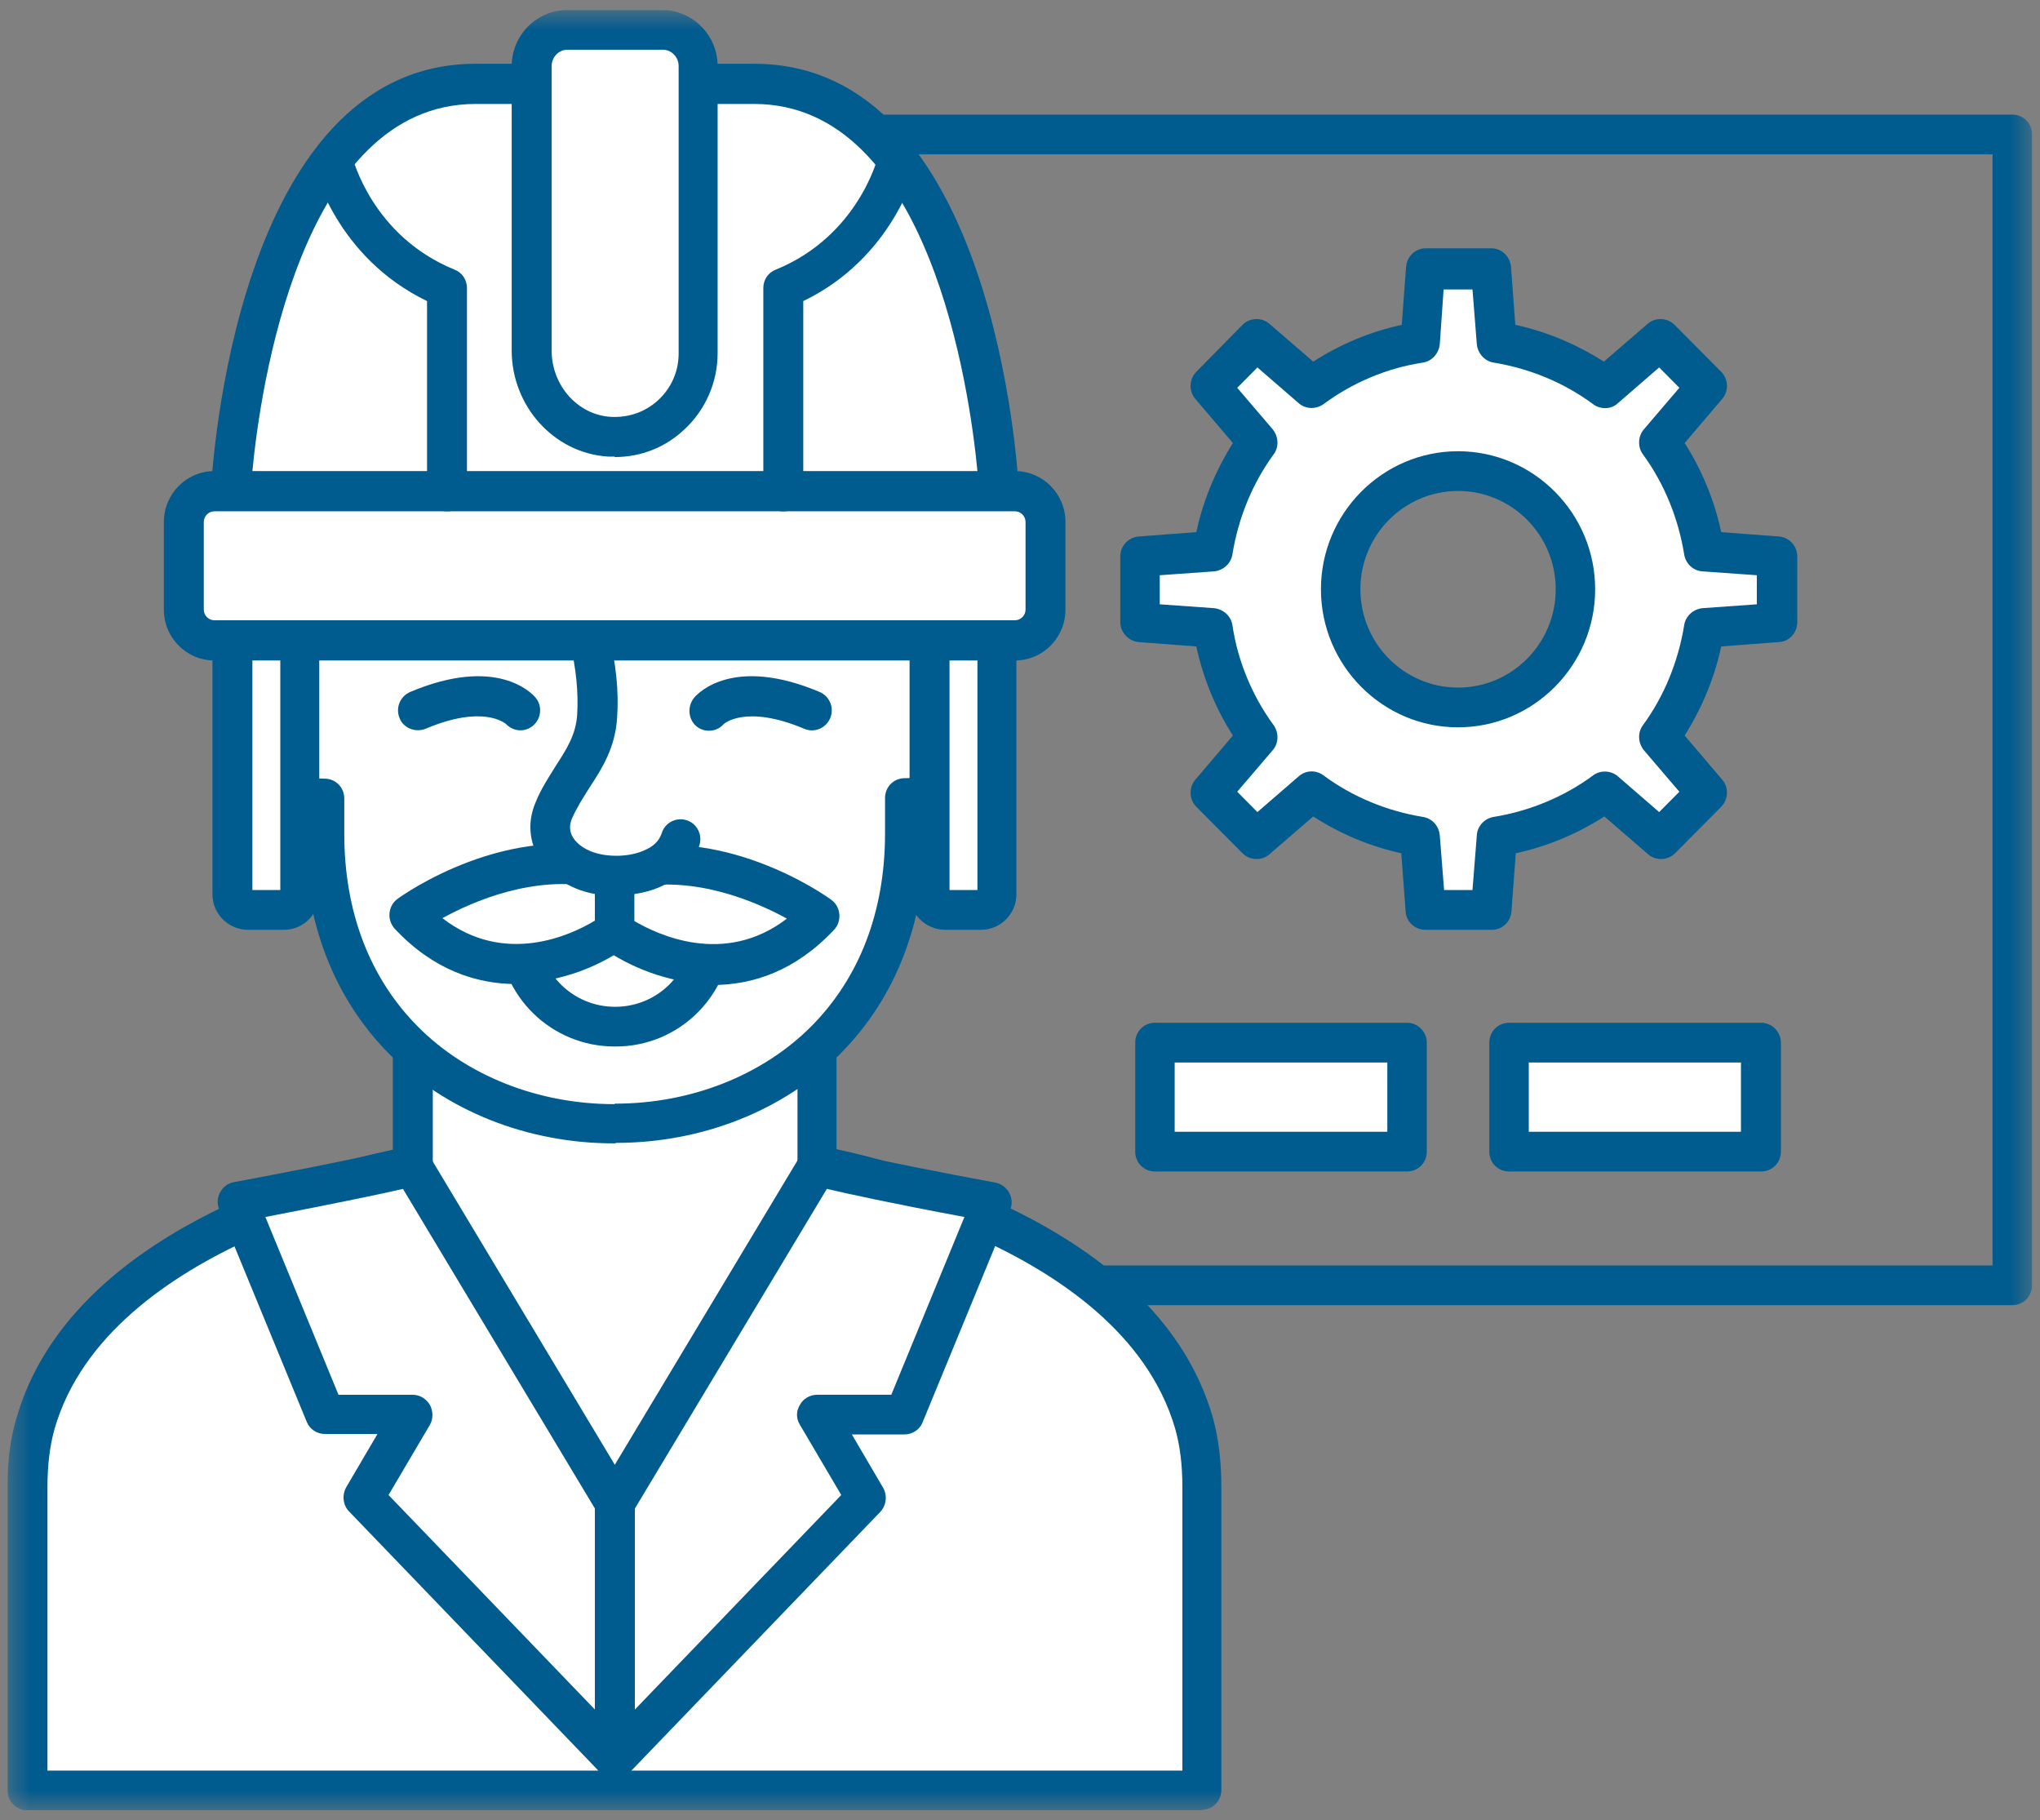
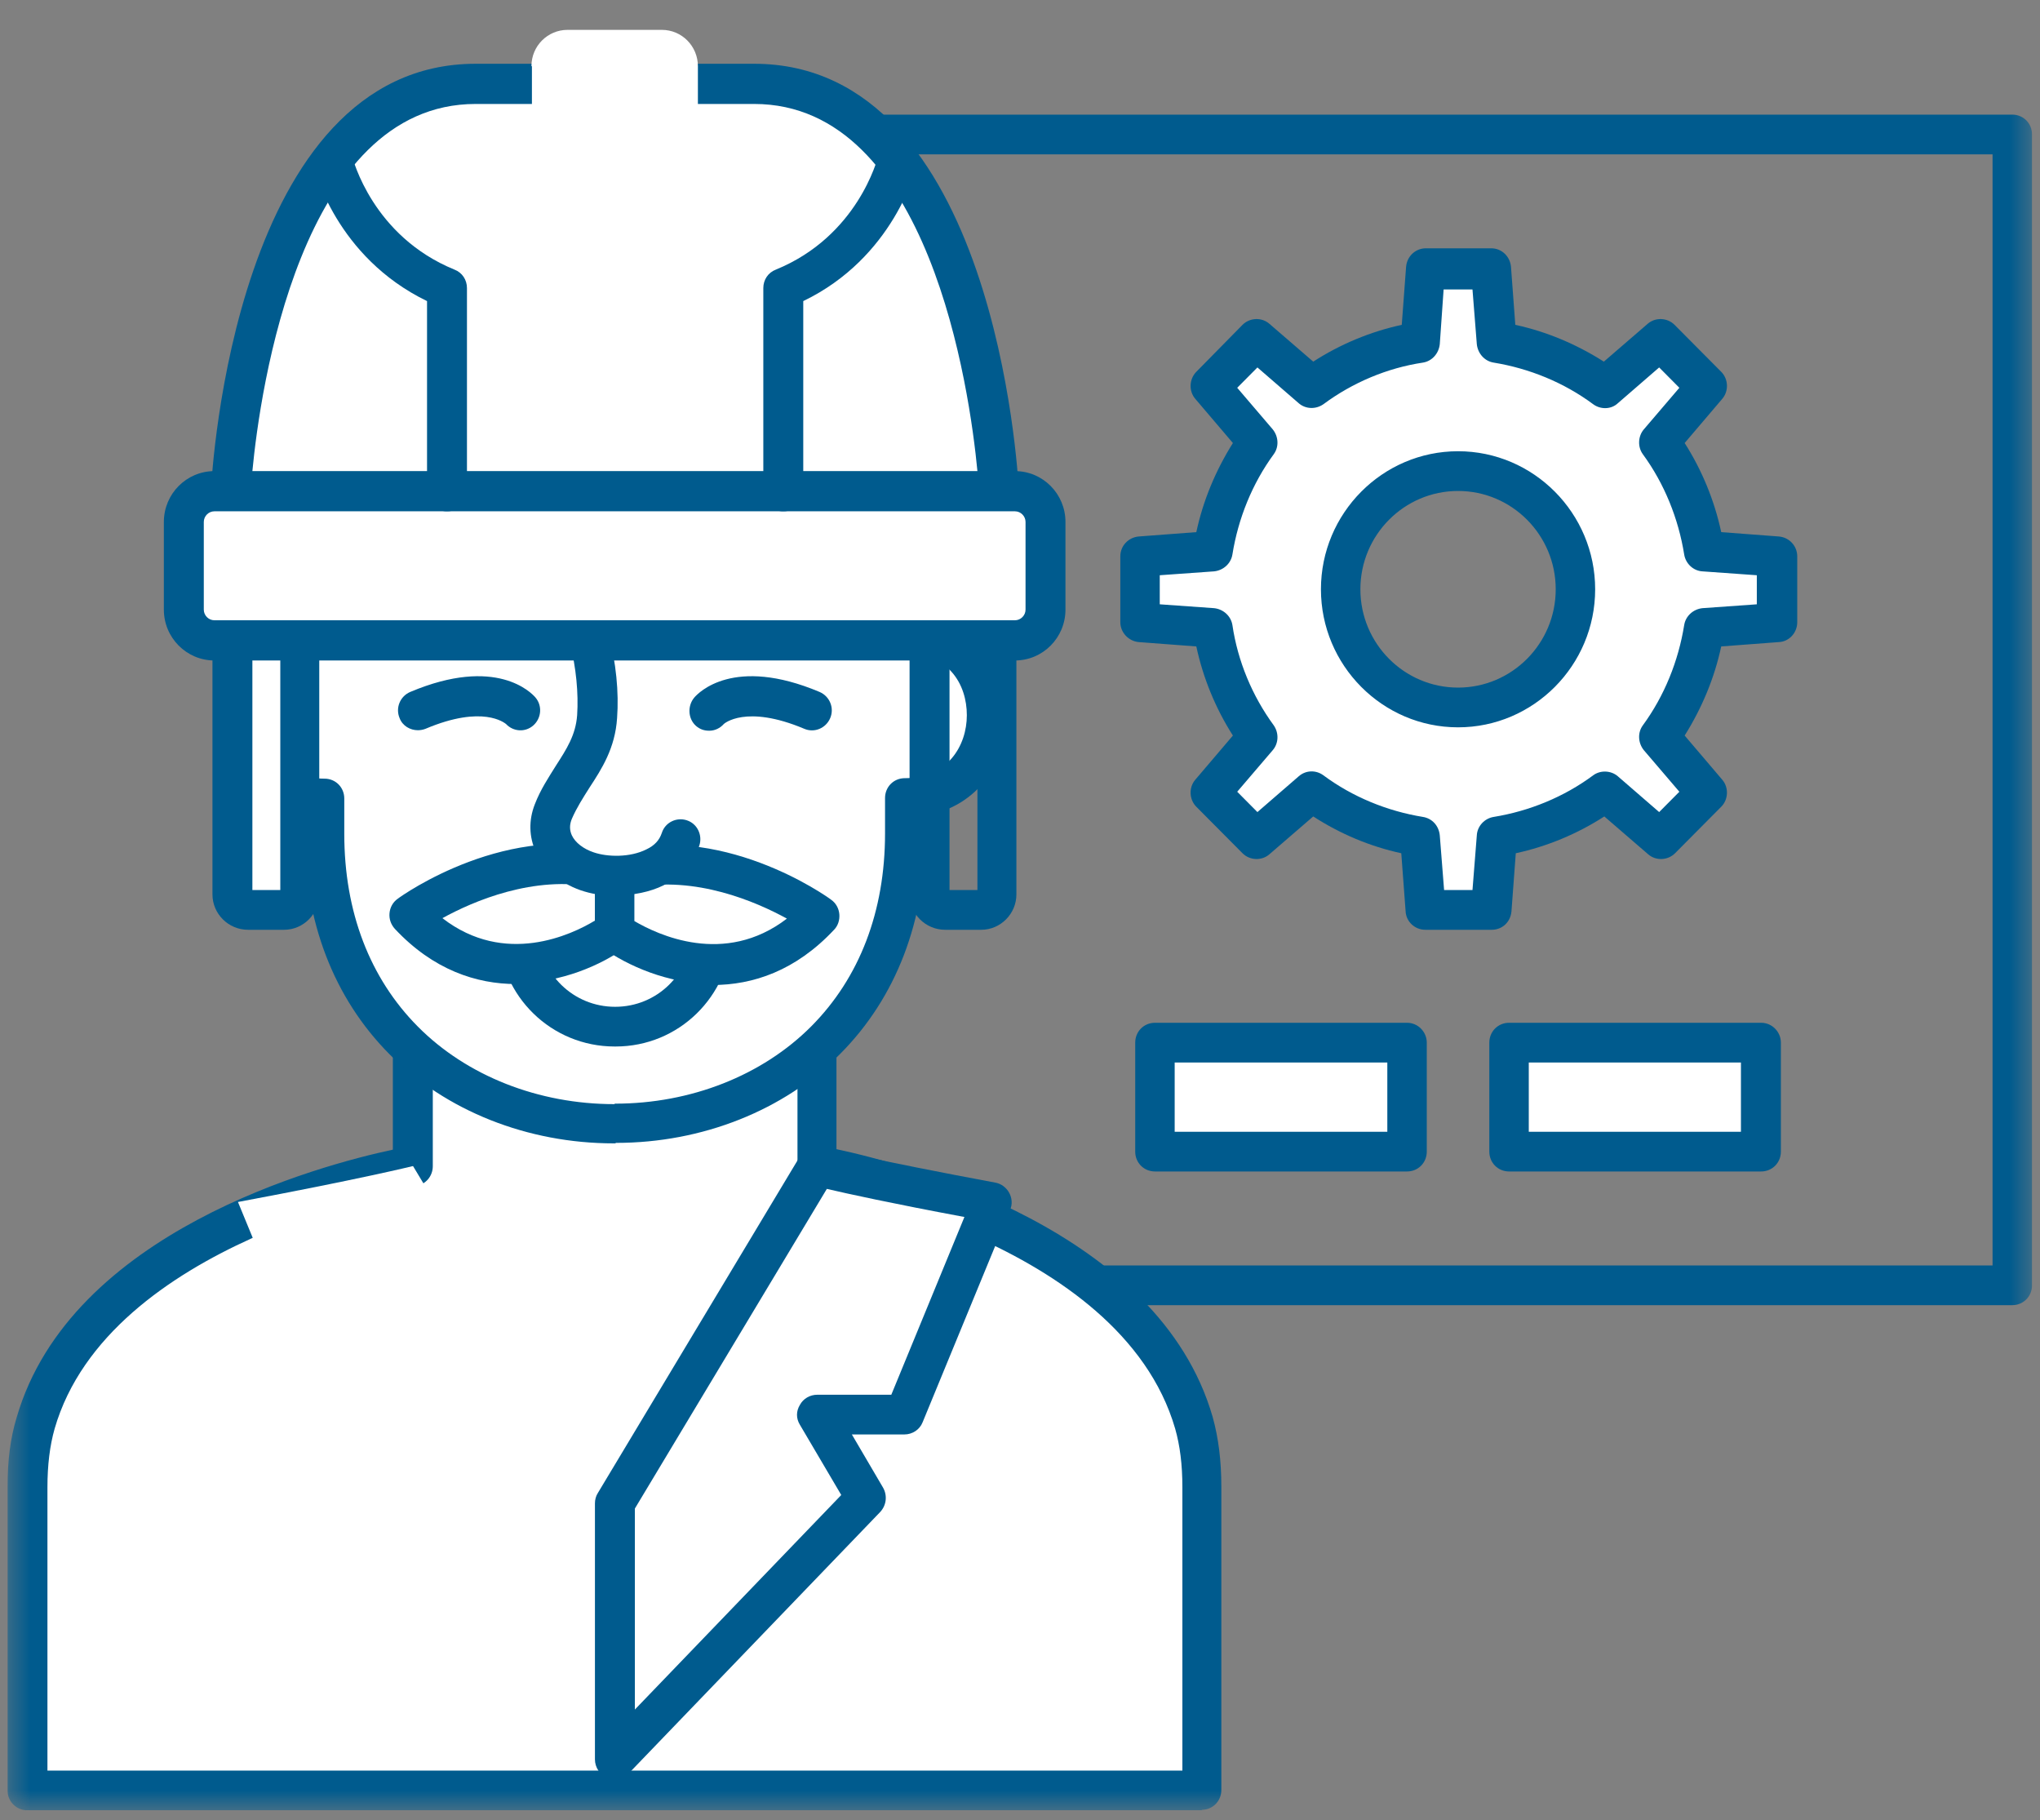
<svg xmlns="http://www.w3.org/2000/svg" width="102" height="91" viewBox="0 0 102 91" fill="none">
  <rect x="0" y="0" width="102" height="91" fill="#808080" stroke="none" />
  <g id="Layer_4" clip-path="url(#clip0_12772_46370)">
    <g id="Clip path group">
      <mask id="mask0_12772_46370" style="mask-type:luminance" maskUnits="userSpaceOnUse" x="0" y="0" width="102" height="91">
        <g id="clippath">
          <path id="Vector" d="M101.601 0.5H0.375V90.5H101.601V0.5Z" fill="white" />
        </g>
      </mask>
      <g mask="url(#mask0_12772_46370)">
        <g id="Group">
          <path id="Vector_2" d="M27.005 63.261H99.628V7.716H27.005V63.261ZM100.615 65.246H26.018C25.465 65.246 25.032 64.81 25.032 64.254V6.723C25.032 6.166 25.465 5.73 26.018 5.73H100.615C101.168 5.73 101.601 6.166 101.601 6.723V64.254C101.601 64.81 101.168 65.246 100.615 65.246Z" fill="#005B8E" />
          <path id="Vector_3" d="M59.696 71.13C56.761 60.985 40.837 58.297 40.837 58.297V48.2H20.63V58.297C20.63 58.297 4.705 60.985 1.77 71.13C1.482 72.171 1.361 73.261 1.361 74.35V89.508H60.105V74.35C60.105 73.261 60.009 72.171 59.696 71.13Z" fill="white" />
          <path id="Vector_4" d="M2.372 88.514H59.119V74.35C59.119 73.212 58.998 72.267 58.758 71.42C56.016 61.977 40.837 59.313 40.692 59.289C40.211 59.217 39.874 58.781 39.874 58.296V49.192H21.64V58.296C21.64 58.805 21.279 59.217 20.798 59.289C20.293 59.386 5.427 62.122 2.732 71.42C2.492 72.267 2.372 73.236 2.372 74.35V88.514ZM60.129 90.5H1.361C0.808 90.5 0.375 90.04 0.375 89.507V74.35C0.375 73.042 0.519 71.88 0.832 70.863C3.526 61.565 16.011 58.248 19.643 57.473V48.175C19.643 47.618 20.076 47.183 20.63 47.183H40.837C41.39 47.183 41.823 47.618 41.823 48.175V57.449C45.239 58.175 57.94 61.468 60.634 70.839C60.923 71.88 61.067 73.018 61.067 74.326V89.483C61.067 90.04 60.634 90.476 60.081 90.476" fill="#005B8E" />
          <path id="Vector_5" d="M20.63 58.297C20.63 58.297 17.984 58.951 11.898 60.089L16.276 70.718H20.654L18.2 74.883L30.757 87.934V75.125L20.654 58.297H20.63Z" fill="white" />
-           <path id="Vector_6" d="M19.427 74.738L29.747 85.464V75.416L20.149 59.435C19.114 59.677 16.901 60.137 13.269 60.839L16.925 69.726H20.63C20.991 69.726 21.303 69.919 21.496 70.234C21.664 70.549 21.664 70.936 21.496 71.227L19.427 74.738ZM30.733 88.927C30.469 88.927 30.204 88.83 30.012 88.612L17.455 75.561C17.142 75.246 17.094 74.738 17.31 74.35L18.874 71.687H16.252C15.843 71.687 15.482 71.445 15.338 71.082L10.96 60.452C10.839 60.186 10.863 59.871 11.008 59.605C11.152 59.338 11.393 59.145 11.705 59.096C17.695 57.982 20.365 57.328 20.389 57.328C20.798 57.232 21.255 57.401 21.472 57.788L31.575 74.617C31.672 74.762 31.72 74.956 31.72 75.125V87.934C31.72 88.345 31.479 88.709 31.094 88.854C30.974 88.902 30.854 88.927 30.733 88.927Z" fill="#005B8E" />
-           <path id="Vector_7" d="M40.837 58.297C40.837 58.297 43.483 58.951 49.569 60.089L45.191 70.718H40.812L43.242 74.883L30.685 87.934V75.125L40.788 58.297H40.837Z" fill="white" />
+           <path id="Vector_7" d="M40.837 58.297C40.837 58.297 43.483 58.951 49.569 60.089L45.191 70.718H40.812L43.242 74.883V75.125L40.788 58.297H40.837Z" fill="white" />
          <path id="Vector_8" d="M31.743 75.415V85.463L42.063 74.737L39.995 71.226C39.802 70.911 39.802 70.548 39.995 70.233C40.163 69.918 40.5 69.725 40.861 69.725H44.565L48.221 60.839C44.589 60.161 42.376 59.676 41.342 59.434L31.743 75.415ZM30.757 88.95C30.637 88.95 30.493 88.95 30.372 88.877C29.987 88.732 29.747 88.345 29.747 87.957V75.149C29.747 74.979 29.795 74.785 29.891 74.64L39.995 57.812C40.211 57.449 40.668 57.255 41.077 57.352C41.101 57.352 43.771 58.006 49.761 59.12C50.05 59.168 50.314 59.362 50.459 59.628C50.603 59.894 50.627 60.209 50.507 60.475L46.129 71.105C45.984 71.468 45.623 71.71 45.215 71.71H42.593L44.156 74.374C44.373 74.761 44.325 75.245 44.012 75.584L31.455 88.635C31.262 88.829 30.998 88.95 30.733 88.95" fill="#005B8E" />
          <path id="Vector_9" d="M44.998 31.589V27.4L31.166 20.814L16.492 27.4V31.589C10.599 31.589 10.839 39.894 16.228 39.894V41.662C16.228 51.299 23.468 56.19 30.733 56.19C37.998 56.19 45.263 51.323 45.263 41.662V39.894C50.651 39.894 50.892 31.589 44.998 31.589Z" fill="white" />
          <path id="Vector_10" d="M30.733 55.173H30.757C34.534 55.173 38.118 53.768 40.572 51.299C42.977 48.877 44.252 45.56 44.252 41.662V39.894C44.252 39.337 44.685 38.902 45.239 38.902C47.38 38.902 48.342 37.279 48.342 35.754C48.342 34.228 47.452 32.582 44.974 32.582C44.421 32.582 43.988 32.122 43.988 31.589V28.03L31.142 21.928L17.479 28.054V31.613C17.479 32.17 17.046 32.606 16.492 32.606C13.991 32.606 13.124 34.301 13.124 35.778C13.124 37.255 14.087 38.926 16.228 38.926C16.781 38.926 17.214 39.362 17.214 39.919V41.686C17.214 45.584 18.489 48.902 20.895 51.323C23.348 53.793 26.933 55.197 30.709 55.197H30.733V55.173ZM30.757 57.158H30.685C26.379 57.158 22.29 55.536 19.475 52.703C16.685 49.894 15.217 46.069 15.217 41.638V40.79C12.523 40.33 11.128 38.006 11.128 35.73C11.128 34.374 11.609 33.115 12.475 32.195C13.052 31.589 13.991 30.863 15.506 30.645V27.376C15.506 26.989 15.747 26.625 16.083 26.456L30.757 19.87C31.022 19.749 31.335 19.749 31.575 19.87L45.407 26.456C45.768 26.625 45.984 26.965 45.984 27.352V30.621C48.847 31.056 50.363 33.405 50.363 35.705C50.363 38.006 48.967 40.306 46.273 40.766V41.613C46.273 46.044 44.806 49.87 42.015 52.679C39.201 55.512 35.111 57.134 30.805 57.134" fill="#005B8E" />
          <path id="Vector_11" d="M25.898 46.602C25.994 49.217 28.111 51.299 30.733 51.299C33.355 51.299 35.472 49.217 35.568 46.602" fill="white" />
          <path id="Vector_12" d="M30.733 52.316C27.582 52.316 25.008 49.822 24.912 46.651C24.912 46.094 25.321 45.634 25.874 45.609C26.427 45.585 26.884 46.021 26.908 46.578C26.98 48.684 28.664 50.331 30.757 50.331C32.85 50.331 34.534 48.684 34.606 46.578C34.606 46.021 35.087 45.585 35.64 45.609C36.194 45.609 36.627 46.094 36.603 46.651C36.482 49.822 33.932 52.316 30.781 52.316" fill="#005B8E" />
          <path id="Vector_13" d="M20.486 45.754C20.486 45.754 25.609 42.026 30.733 43.575V46.578C30.733 46.578 25.128 50.718 20.486 45.754Z" fill="white" />
          <path id="Vector_14" d="M22.121 45.9C25.248 48.321 28.592 46.723 29.747 46.021V44.35C26.692 43.745 23.661 45.052 22.121 45.9ZM25.802 49.193C23.829 49.193 21.664 48.491 19.74 46.432C19.547 46.215 19.451 45.948 19.475 45.658C19.499 45.367 19.643 45.101 19.884 44.931C20.101 44.762 25.489 40.936 30.998 42.607C31.431 42.728 31.695 43.115 31.695 43.551V46.554C31.695 46.868 31.551 47.159 31.286 47.353C30.108 48.224 28.063 49.144 25.778 49.144" fill="#005B8E" />
          <path id="Vector_15" d="M41.005 45.754C41.005 45.754 35.857 42.026 30.757 43.575V46.578C30.757 46.578 36.362 50.718 41.005 45.754Z" fill="white" />
          <path id="Vector_16" d="M31.719 46.045C32.874 46.722 36.218 48.321 39.345 45.923C37.806 45.076 34.774 43.769 31.719 44.374V46.069V46.045ZM35.664 49.192C33.379 49.192 31.334 48.248 30.156 47.401C29.891 47.207 29.747 46.916 29.747 46.602V43.599C29.747 43.163 30.035 42.776 30.444 42.655C35.977 40.984 41.342 44.81 41.558 44.979C41.799 45.149 41.943 45.415 41.967 45.706C41.991 45.996 41.895 46.287 41.703 46.48C39.778 48.538 37.637 49.241 35.64 49.241" fill="#005B8E" />
          <path id="Vector_17" d="M29.434 31.855C29.747 33.139 29.915 34.495 29.843 35.802C29.699 37.836 28.328 38.829 27.654 40.572C27.125 41.952 28.063 43.115 29.314 43.55C30.853 44.083 33.403 43.768 33.981 41.977" fill="white" />
          <path id="Vector_18" d="M30.781 44.786C30.156 44.786 29.555 44.689 29.001 44.495C27.991 44.132 27.173 43.454 26.788 42.582C26.451 41.832 26.427 41.008 26.74 40.209C27.029 39.459 27.438 38.854 27.799 38.272C28.328 37.449 28.785 36.747 28.857 35.754C28.929 34.641 28.809 33.406 28.496 32.122C28.352 31.59 28.689 31.057 29.218 30.912C29.747 30.766 30.3 31.105 30.421 31.638C30.805 33.139 30.95 34.592 30.854 35.9C30.757 37.401 30.084 38.442 29.482 39.362C29.146 39.895 28.833 40.379 28.592 40.936C28.472 41.226 28.472 41.493 28.592 41.759C28.761 42.122 29.17 42.437 29.675 42.607C30.372 42.849 31.503 42.873 32.321 42.461C32.73 42.268 32.97 42.001 33.091 41.638C33.259 41.105 33.836 40.839 34.342 41.008C34.871 41.178 35.135 41.759 34.967 42.268C34.678 43.115 34.077 43.793 33.187 44.253C32.513 44.592 31.647 44.762 30.805 44.762" fill="#005B8E" />
          <path id="Vector_19" d="M16.613 30.306C10.502 14.18 24.022 7.909 30.926 11.178C48.197 5.899 47.5 25.003 45.263 30.33C29.747 35.923 23.925 16.093 16.637 30.33" fill="white" />
          <path id="Vector_20" d="M22.554 24.059C24.671 24.059 26.764 25.27 29.122 26.65C33.211 29.047 37.854 31.735 44.493 29.507C45.768 25.996 46.201 17.836 42.593 13.793C40.187 11.105 36.362 10.548 31.214 12.122C30.974 12.195 30.733 12.17 30.493 12.074C27.221 10.524 22.482 11.468 19.451 14.277C17.455 16.141 14.64 20.306 16.829 27.885C18.128 25.875 19.499 24.713 21.039 24.253C21.544 24.107 22.025 24.035 22.53 24.035M39.634 32.316C34.919 32.316 31.238 30.185 28.111 28.345C25.489 26.819 23.42 25.609 21.616 26.141C20.221 26.553 18.874 28.054 17.479 30.718C17.31 31.057 16.949 31.274 16.541 31.25C16.156 31.25 15.819 30.984 15.675 30.597C11.898 20.572 15.578 15.124 18.104 12.752C21.616 9.459 26.981 8.369 30.974 10.04C36.747 8.369 41.149 9.144 44.036 12.412C48.462 17.376 47.765 26.795 46.129 30.645C46.009 30.887 45.816 31.105 45.551 31.202C43.411 31.977 41.438 32.291 39.61 32.291" fill="#005B8E" />
-           <path id="Vector_21" d="M26.018 35.488C26.018 35.488 24.647 33.914 20.895 35.488Z" fill="white" />
          <path id="Vector_22" d="M20.894 36.505C20.509 36.505 20.125 36.287 19.98 35.9C19.764 35.391 20.004 34.81 20.509 34.592C24.816 32.776 26.572 34.64 26.764 34.858C27.125 35.27 27.077 35.9 26.668 36.263C26.259 36.626 25.657 36.578 25.297 36.19C25.224 36.142 24.142 35.221 21.279 36.432C21.159 36.481 21.015 36.505 20.894 36.505Z" fill="#005B8E" />
          <path id="Vector_23" d="M35.448 35.488C35.448 35.488 36.819 33.914 40.572 35.488Z" fill="white" />
          <path id="Vector_24" d="M35.448 36.529C35.208 36.529 34.991 36.456 34.798 36.287C34.39 35.924 34.365 35.27 34.726 34.858C34.919 34.64 36.675 32.776 40.981 34.592C41.486 34.81 41.727 35.391 41.51 35.9C41.294 36.408 40.716 36.65 40.211 36.432C37.276 35.197 36.194 36.19 36.194 36.19C36.001 36.408 35.737 36.529 35.472 36.529" fill="#005B8E" />
          <path id="Vector_25" d="M14.207 45.512H12.379C11.946 45.512 11.609 45.173 11.609 44.737V32.025H14.977V44.737C14.977 45.173 14.64 45.512 14.207 45.512Z" fill="white" />
          <path id="Vector_26" d="M12.619 44.495H14.015V32.994H12.619V44.495ZM14.231 46.481H12.403C11.417 46.481 10.623 45.682 10.623 44.713V32.002C10.623 31.445 11.056 31.009 11.609 31.009H14.977C15.53 31.009 15.963 31.445 15.963 32.002V44.713C15.963 45.682 15.169 46.481 14.207 46.481" fill="#005B8E" />
-           <path id="Vector_27" d="M49.087 45.512H47.259C46.826 45.512 46.489 45.173 46.489 44.737V32.025H49.857V44.737C49.857 45.173 49.496 45.512 49.087 45.512Z" fill="white" />
          <path id="Vector_28" d="M47.476 44.495H48.871V32.994H47.476V44.495ZM49.088 46.481H47.259C46.273 46.481 45.479 45.682 45.479 44.713V32.002C45.479 31.445 45.936 31.009 46.465 31.009H49.833C50.387 31.009 50.82 31.445 50.82 32.002V44.713C50.82 45.682 50.026 46.481 49.063 46.481" fill="#005B8E" />
          <path id="Vector_29" d="M50.748 32.026H10.719C9.877 32.026 9.179 31.348 9.179 30.476V26.094C9.179 25.246 9.853 24.544 10.719 24.544H50.748C51.59 24.544 52.287 25.222 52.287 26.094V30.476C52.287 31.324 51.614 32.026 50.748 32.026Z" fill="white" />
          <path id="Vector_30" d="M10.719 25.561C10.43 25.561 10.19 25.803 10.19 26.093V30.476C10.19 30.766 10.43 31.008 10.719 31.008H50.748C51.036 31.008 51.277 30.766 51.277 30.476V26.093C51.277 25.803 51.036 25.561 50.748 25.561H10.719ZM50.748 33.018H10.719C9.324 33.018 8.193 31.88 8.193 30.476V26.093C8.193 24.689 9.324 23.551 10.719 23.551H50.748C52.143 23.551 53.273 24.689 53.273 26.093V30.476C53.273 31.88 52.143 33.018 50.748 33.018Z" fill="#005B8E" />
          <path id="Vector_31" d="M37.709 4.205H23.781C12.547 4.205 11.537 24.544 11.537 24.544H49.93C49.93 24.544 48.919 4.205 37.685 4.205" fill="white" />
          <path id="Vector_32" d="M12.619 23.551H48.871C48.486 19.507 46.465 5.197 37.709 5.197H23.781C15.025 5.197 13.004 19.507 12.619 23.551ZM49.954 25.536H11.537C11.272 25.536 11.008 25.415 10.815 25.221C10.623 25.028 10.527 24.761 10.55 24.471C10.599 23.599 11.753 3.188 23.781 3.188H37.709C49.737 3.188 50.892 23.599 50.94 24.471C50.94 24.737 50.868 25.003 50.675 25.221C50.483 25.415 50.218 25.536 49.954 25.536Z" fill="#005B8E" />
          <path id="Vector_33" d="M26.596 3.309V17.522C26.596 19.75 28.255 21.687 30.468 21.832C32.898 22.002 34.895 20.065 34.895 17.668V3.309C34.895 2.316 34.101 1.493 33.091 1.493H28.376C27.389 1.493 26.572 2.292 26.572 3.309" fill="white" />
-           <path id="Vector_34" d="M28.376 2.485C27.943 2.485 27.582 2.849 27.582 3.309V17.522C27.582 19.265 28.881 20.742 30.541 20.839C31.431 20.887 32.273 20.597 32.922 19.991C33.572 19.386 33.932 18.563 33.932 17.667V3.309C33.932 2.849 33.572 2.485 33.139 2.485H28.424H28.376ZM30.733 22.825C30.733 22.825 30.492 22.825 30.396 22.825C27.702 22.655 25.585 20.306 25.585 17.522V3.309C25.585 1.759 26.836 0.5 28.376 0.5H33.091C34.63 0.5 35.881 1.759 35.881 3.309V17.667C35.881 19.096 35.28 20.476 34.245 21.444C33.283 22.364 32.056 22.849 30.733 22.849" fill="#005B8E" />
          <path id="Vector_35" d="M16.613 8.006C16.613 8.006 17.695 12.485 22.338 14.374V24.543" fill="white" />
          <path id="Vector_36" d="M22.338 25.561C21.785 25.561 21.352 25.125 21.352 24.568V15.052C16.805 12.849 15.723 8.466 15.674 8.273C15.554 7.74 15.867 7.207 16.396 7.062C16.925 6.941 17.454 7.256 17.599 7.788C17.647 7.958 18.633 11.808 22.723 13.478C23.108 13.624 23.348 13.987 23.348 14.399V24.568C23.348 25.125 22.915 25.561 22.362 25.561" fill="#005B8E" />
          <path id="Vector_37" d="M44.854 8.006C44.854 8.006 43.771 12.485 39.129 14.374V24.543" fill="white" />
          <path id="Vector_38" d="M39.153 25.561C38.599 25.561 38.166 25.125 38.166 24.568V14.399C38.166 13.987 38.407 13.624 38.792 13.479C42.881 11.808 43.867 7.958 43.916 7.788C44.06 7.256 44.589 6.917 45.118 7.062C45.648 7.207 45.984 7.74 45.84 8.273C45.792 8.466 44.685 12.873 40.163 15.052V24.568C40.163 25.125 39.73 25.561 39.177 25.561" fill="#005B8E" />
          <path id="Vector_39" d="M72.903 35.367C69.655 35.367 67.033 32.728 67.033 29.459C67.033 26.19 69.655 23.551 72.903 23.551C76.15 23.551 78.772 26.19 78.772 29.459C78.772 32.728 76.15 35.367 72.903 35.367ZM88.827 31.105V27.812L85.195 27.546C84.882 25.536 84.088 23.672 82.958 22.098L85.339 19.314L83.03 16.965L80.264 19.362C78.7 18.2 76.848 17.401 74.851 17.11L74.587 13.454H71.315L71.05 17.11C69.054 17.425 67.201 18.224 65.638 19.362L62.871 16.965L60.562 19.314L62.944 22.098C61.789 23.672 60.995 25.536 60.706 27.546L57.074 27.812V31.105L60.706 31.372C61.019 33.382 61.813 35.246 62.944 36.82L60.562 39.604L62.871 41.953L65.638 39.556C67.201 40.718 69.054 41.517 71.05 41.808L71.315 45.464H74.587L74.851 41.808C76.848 41.493 78.7 40.694 80.264 39.556L83.03 41.953L85.339 39.604L82.958 36.82C84.112 35.246 84.906 33.382 85.195 31.372L88.827 31.105Z" fill="white" />
          <path id="Vector_40" d="M72.903 24.544C70.208 24.544 68.019 26.747 68.019 29.459C68.019 32.171 70.208 34.374 72.903 34.374C75.597 34.374 77.786 32.171 77.786 29.459C77.786 26.747 75.597 24.544 72.903 24.544ZM72.903 36.36C69.126 36.36 66.047 33.261 66.047 29.459C66.047 25.658 69.126 22.558 72.903 22.558C76.679 22.558 79.758 25.658 79.758 29.459C79.758 33.261 76.679 36.36 72.903 36.36ZM72.181 44.495H73.624L73.841 41.759C73.865 41.299 74.226 40.912 74.683 40.839C76.463 40.549 78.195 39.846 79.662 38.757C80.023 38.491 80.552 38.515 80.889 38.805L82.958 40.597L83.968 39.58L82.188 37.498C81.9 37.135 81.875 36.626 82.14 36.263C83.222 34.786 83.92 33.043 84.209 31.251C84.281 30.791 84.666 30.452 85.123 30.403L87.841 30.21V28.757L85.123 28.563C84.666 28.539 84.281 28.176 84.209 27.716C83.92 25.924 83.222 24.181 82.14 22.704C81.875 22.34 81.9 21.808 82.188 21.469L83.968 19.386L82.958 18.369L80.889 20.161C80.552 20.476 80.023 20.476 79.662 20.21C78.195 19.12 76.463 18.418 74.683 18.127C74.226 18.055 73.889 17.667 73.841 17.207L73.624 14.471H72.181L71.989 17.207C71.94 17.667 71.604 18.055 71.147 18.127C69.367 18.394 67.635 19.12 66.167 20.21C65.782 20.476 65.277 20.452 64.94 20.161L62.871 18.369L61.861 19.386L63.641 21.469C63.93 21.832 63.954 22.34 63.689 22.704C62.607 24.181 61.909 25.924 61.621 27.716C61.548 28.176 61.163 28.515 60.706 28.563L57.988 28.757V30.21L60.706 30.403C61.163 30.452 61.548 30.791 61.621 31.251C61.885 33.043 62.607 34.786 63.689 36.263C63.954 36.65 63.93 37.159 63.641 37.498L61.861 39.58L62.871 40.597L64.94 38.805C65.301 38.491 65.806 38.491 66.167 38.757C67.635 39.846 69.367 40.549 71.147 40.839C71.604 40.912 71.94 41.275 71.989 41.759L72.205 44.495H72.181ZM74.538 46.481H71.267C70.738 46.481 70.305 46.069 70.281 45.561L70.064 42.655C68.501 42.316 67.009 41.687 65.662 40.815L63.473 42.704C63.088 43.043 62.487 43.018 62.126 42.655L59.816 40.331C59.456 39.968 59.431 39.362 59.768 38.975L61.645 36.771C60.779 35.416 60.153 33.89 59.816 32.316L56.93 32.098C56.425 32.05 56.016 31.614 56.016 31.106V27.813C56.016 27.28 56.425 26.868 56.93 26.82L59.816 26.602C60.153 25.028 60.779 23.527 61.645 22.147L59.768 19.943C59.431 19.556 59.456 18.951 59.816 18.587L62.126 16.239C62.487 15.876 63.088 15.851 63.473 16.19L65.662 18.079C67.009 17.207 68.525 16.578 70.088 16.239L70.305 13.333C70.353 12.8 70.786 12.413 71.291 12.413H74.562C75.092 12.413 75.501 12.825 75.549 13.333L75.765 16.239C77.329 16.578 78.82 17.207 80.192 18.079L82.381 16.19C82.766 15.851 83.367 15.876 83.728 16.239L86.061 18.587C86.422 18.951 86.446 19.556 86.109 19.943L84.233 22.147C85.099 23.503 85.724 25.028 86.061 26.602L88.948 26.82C89.477 26.868 89.862 27.304 89.862 27.813V31.106C89.862 31.638 89.453 32.074 88.948 32.098L86.061 32.316C85.724 33.89 85.099 35.391 84.233 36.771L86.109 38.975C86.446 39.362 86.422 39.968 86.061 40.331L83.752 42.655C83.391 43.018 82.79 43.043 82.405 42.704L80.216 40.815C78.868 41.687 77.353 42.316 75.789 42.655L75.573 45.561C75.525 46.093 75.116 46.481 74.587 46.481" fill="#005B8E" />
        </g>
      </g>
    </g>
    <path id="Vector_41" d="M70.353 52.122H57.748V57.57H70.353V52.122Z" fill="white" />
    <g id="Clip path group_2">
      <mask id="mask1_12772_46370" style="mask-type:luminance" maskUnits="userSpaceOnUse" x="0" y="0" width="102" height="91">
        <g id="clippath-1">
          <path id="Vector_42" d="M101.601 0.5H0.375V90.5H101.601V0.5Z" fill="white" />
        </g>
      </mask>
      <g mask="url(#mask1_12772_46370)">
        <g id="Group_2">
          <path id="Vector_43" d="M58.734 56.578H69.366V53.115H58.734V56.578ZM70.353 58.563H57.748C57.194 58.563 56.761 58.127 56.761 57.571V52.123C56.761 51.566 57.194 51.13 57.748 51.13H70.353C70.906 51.13 71.339 51.59 71.339 52.123V57.571C71.339 58.127 70.906 58.563 70.353 58.563Z" fill="#005B8E" />
        </g>
      </g>
    </g>
    <path id="Vector_44" d="M88.058 52.122H75.452V57.57H88.058V52.122Z" fill="white" />
    <g id="Clip path group_3">
      <mask id="mask2_12772_46370" style="mask-type:luminance" maskUnits="userSpaceOnUse" x="0" y="0" width="102" height="91">
        <g id="clippath-2">
          <path id="Vector_45" d="M101.601 0.5H0.375V90.5H101.601V0.5Z" fill="white" />
        </g>
      </mask>
      <g mask="url(#mask2_12772_46370)">
        <g id="Group_3">
          <path id="Vector_46" d="M76.439 56.578H87.047V53.115H76.439V56.578ZM88.058 58.563H75.453C74.899 58.563 74.466 58.127 74.466 57.571V52.123C74.466 51.566 74.899 51.13 75.453 51.13H88.058C88.611 51.13 89.044 51.59 89.044 52.123V57.571C89.044 58.127 88.611 58.563 88.058 58.563Z" fill="#005B8E" />
        </g>
      </g>
    </g>
  </g>
  <defs>
    <clipPath id="clip0_12772_46370">
      <rect width="101.25" height="90" fill="white" transform="translate(0.375 0.5)" />
    </clipPath>
  </defs>
</svg>